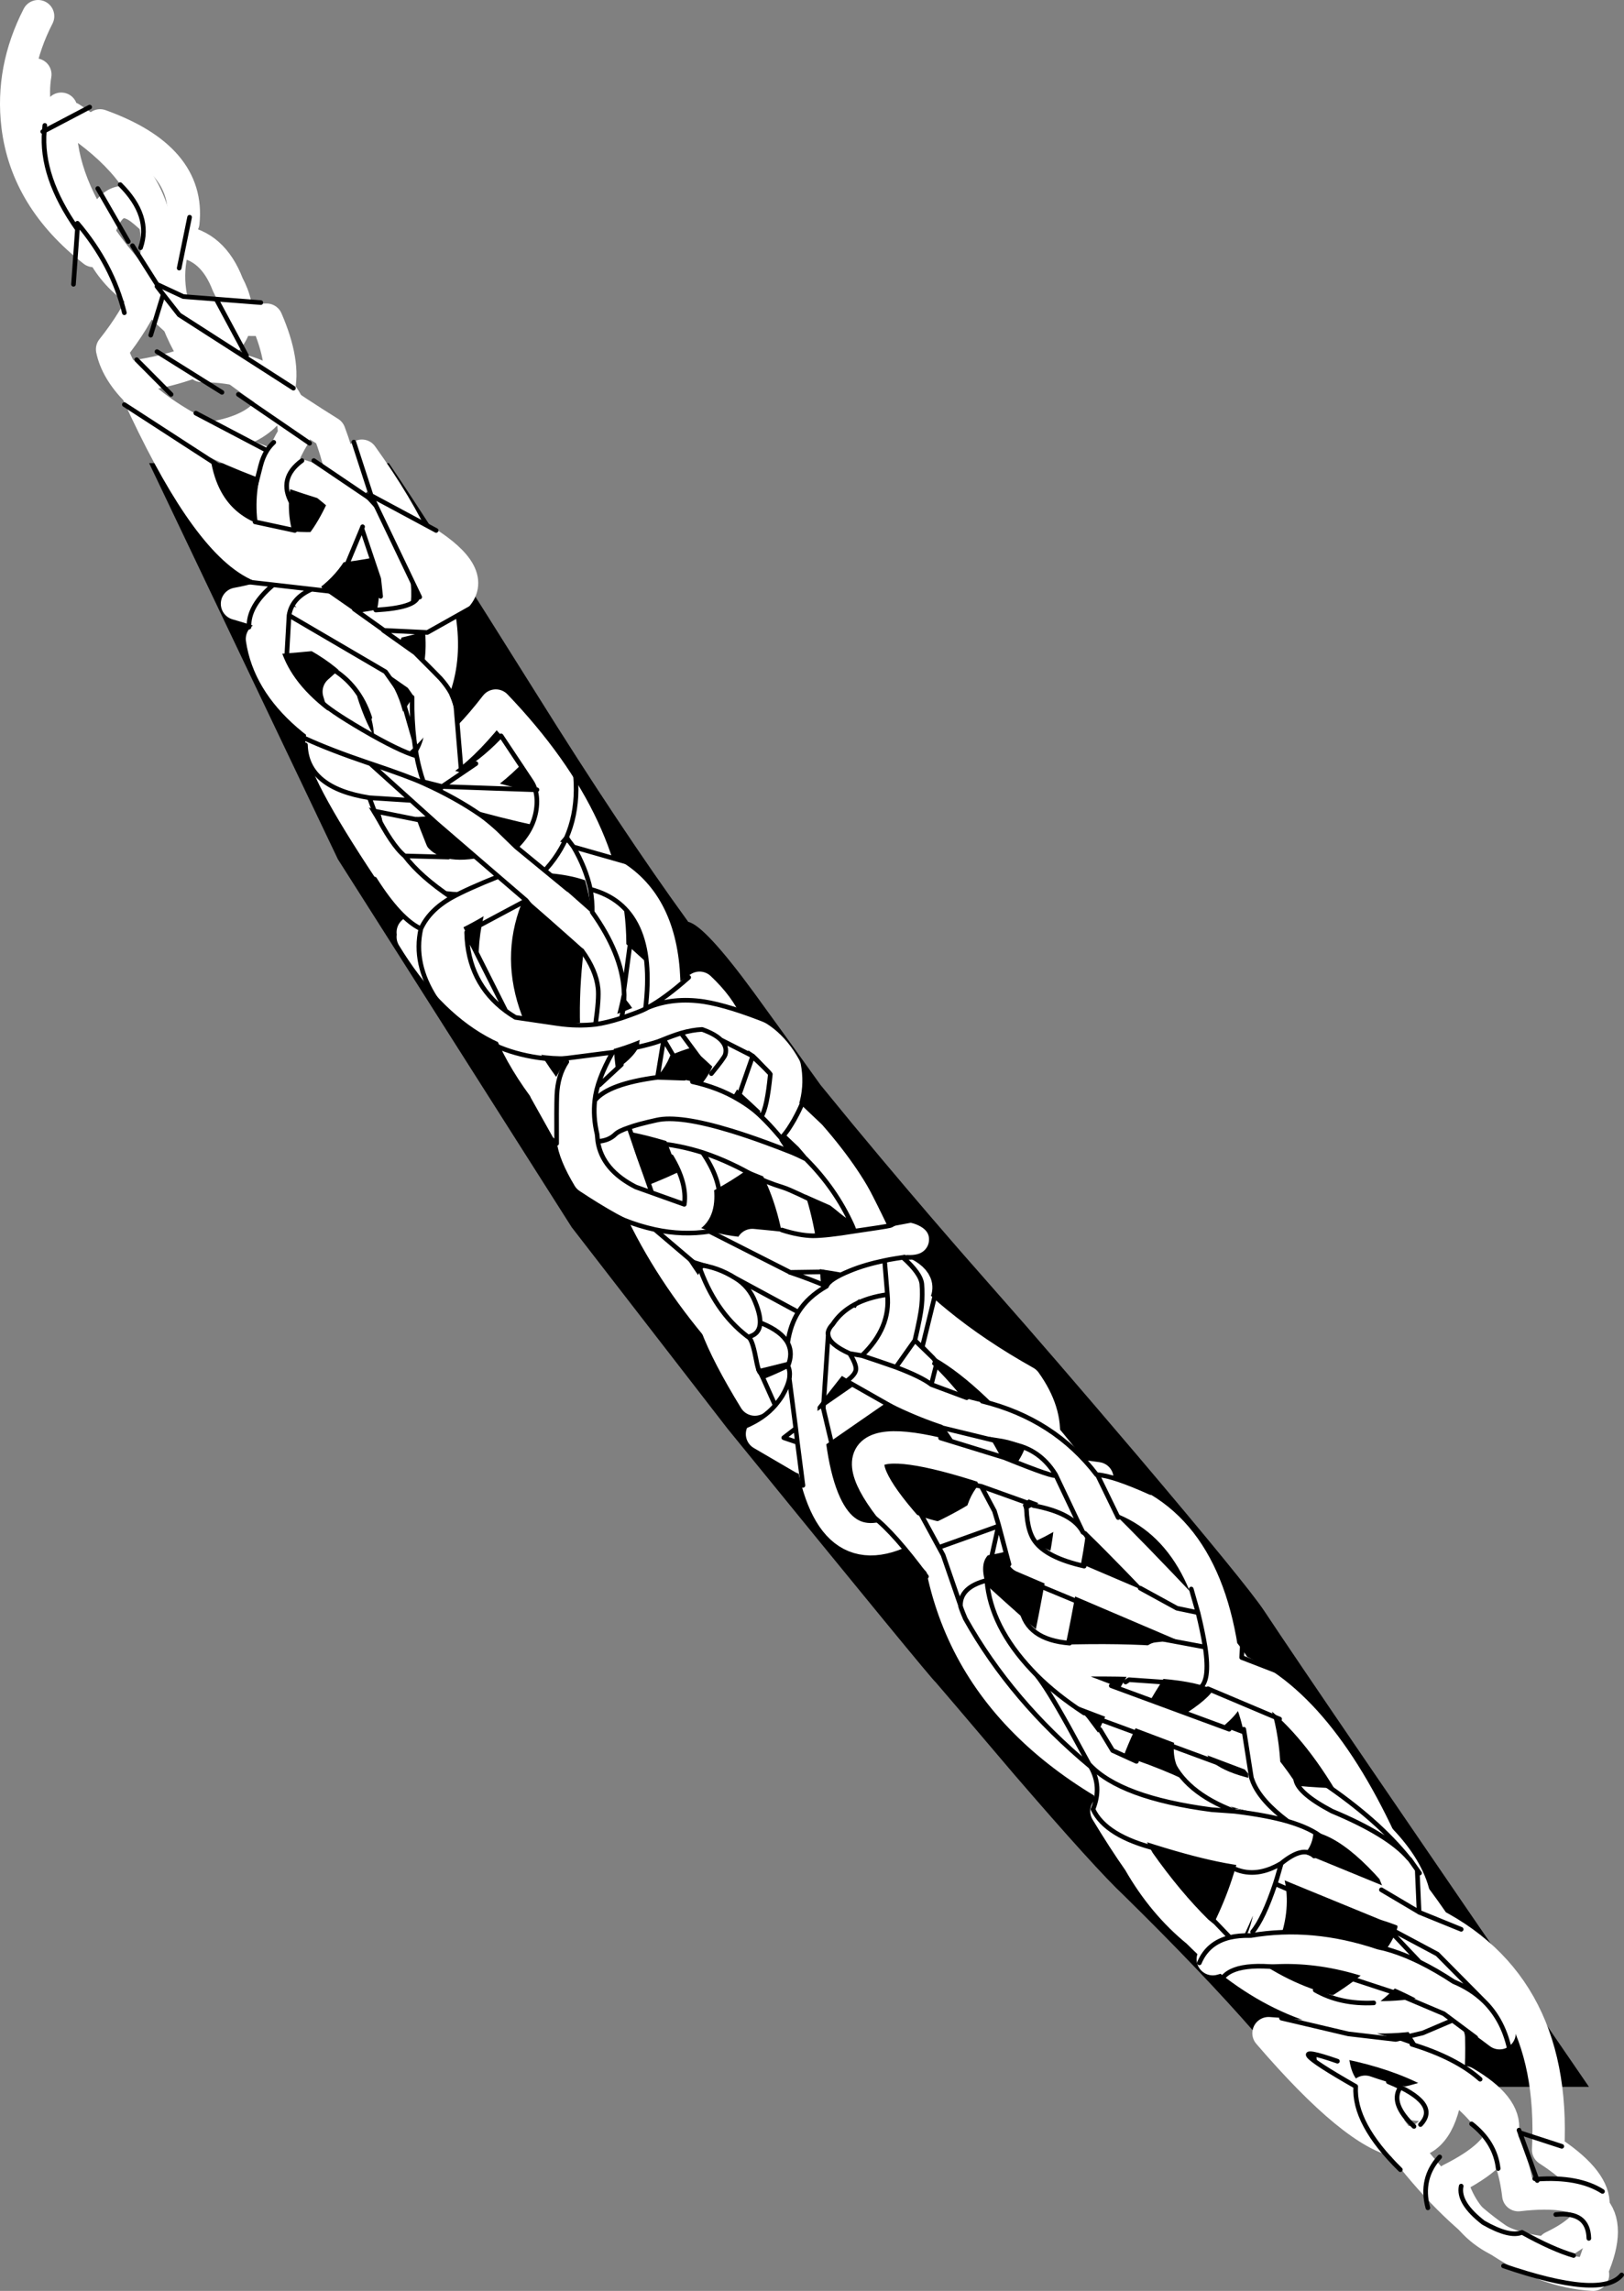
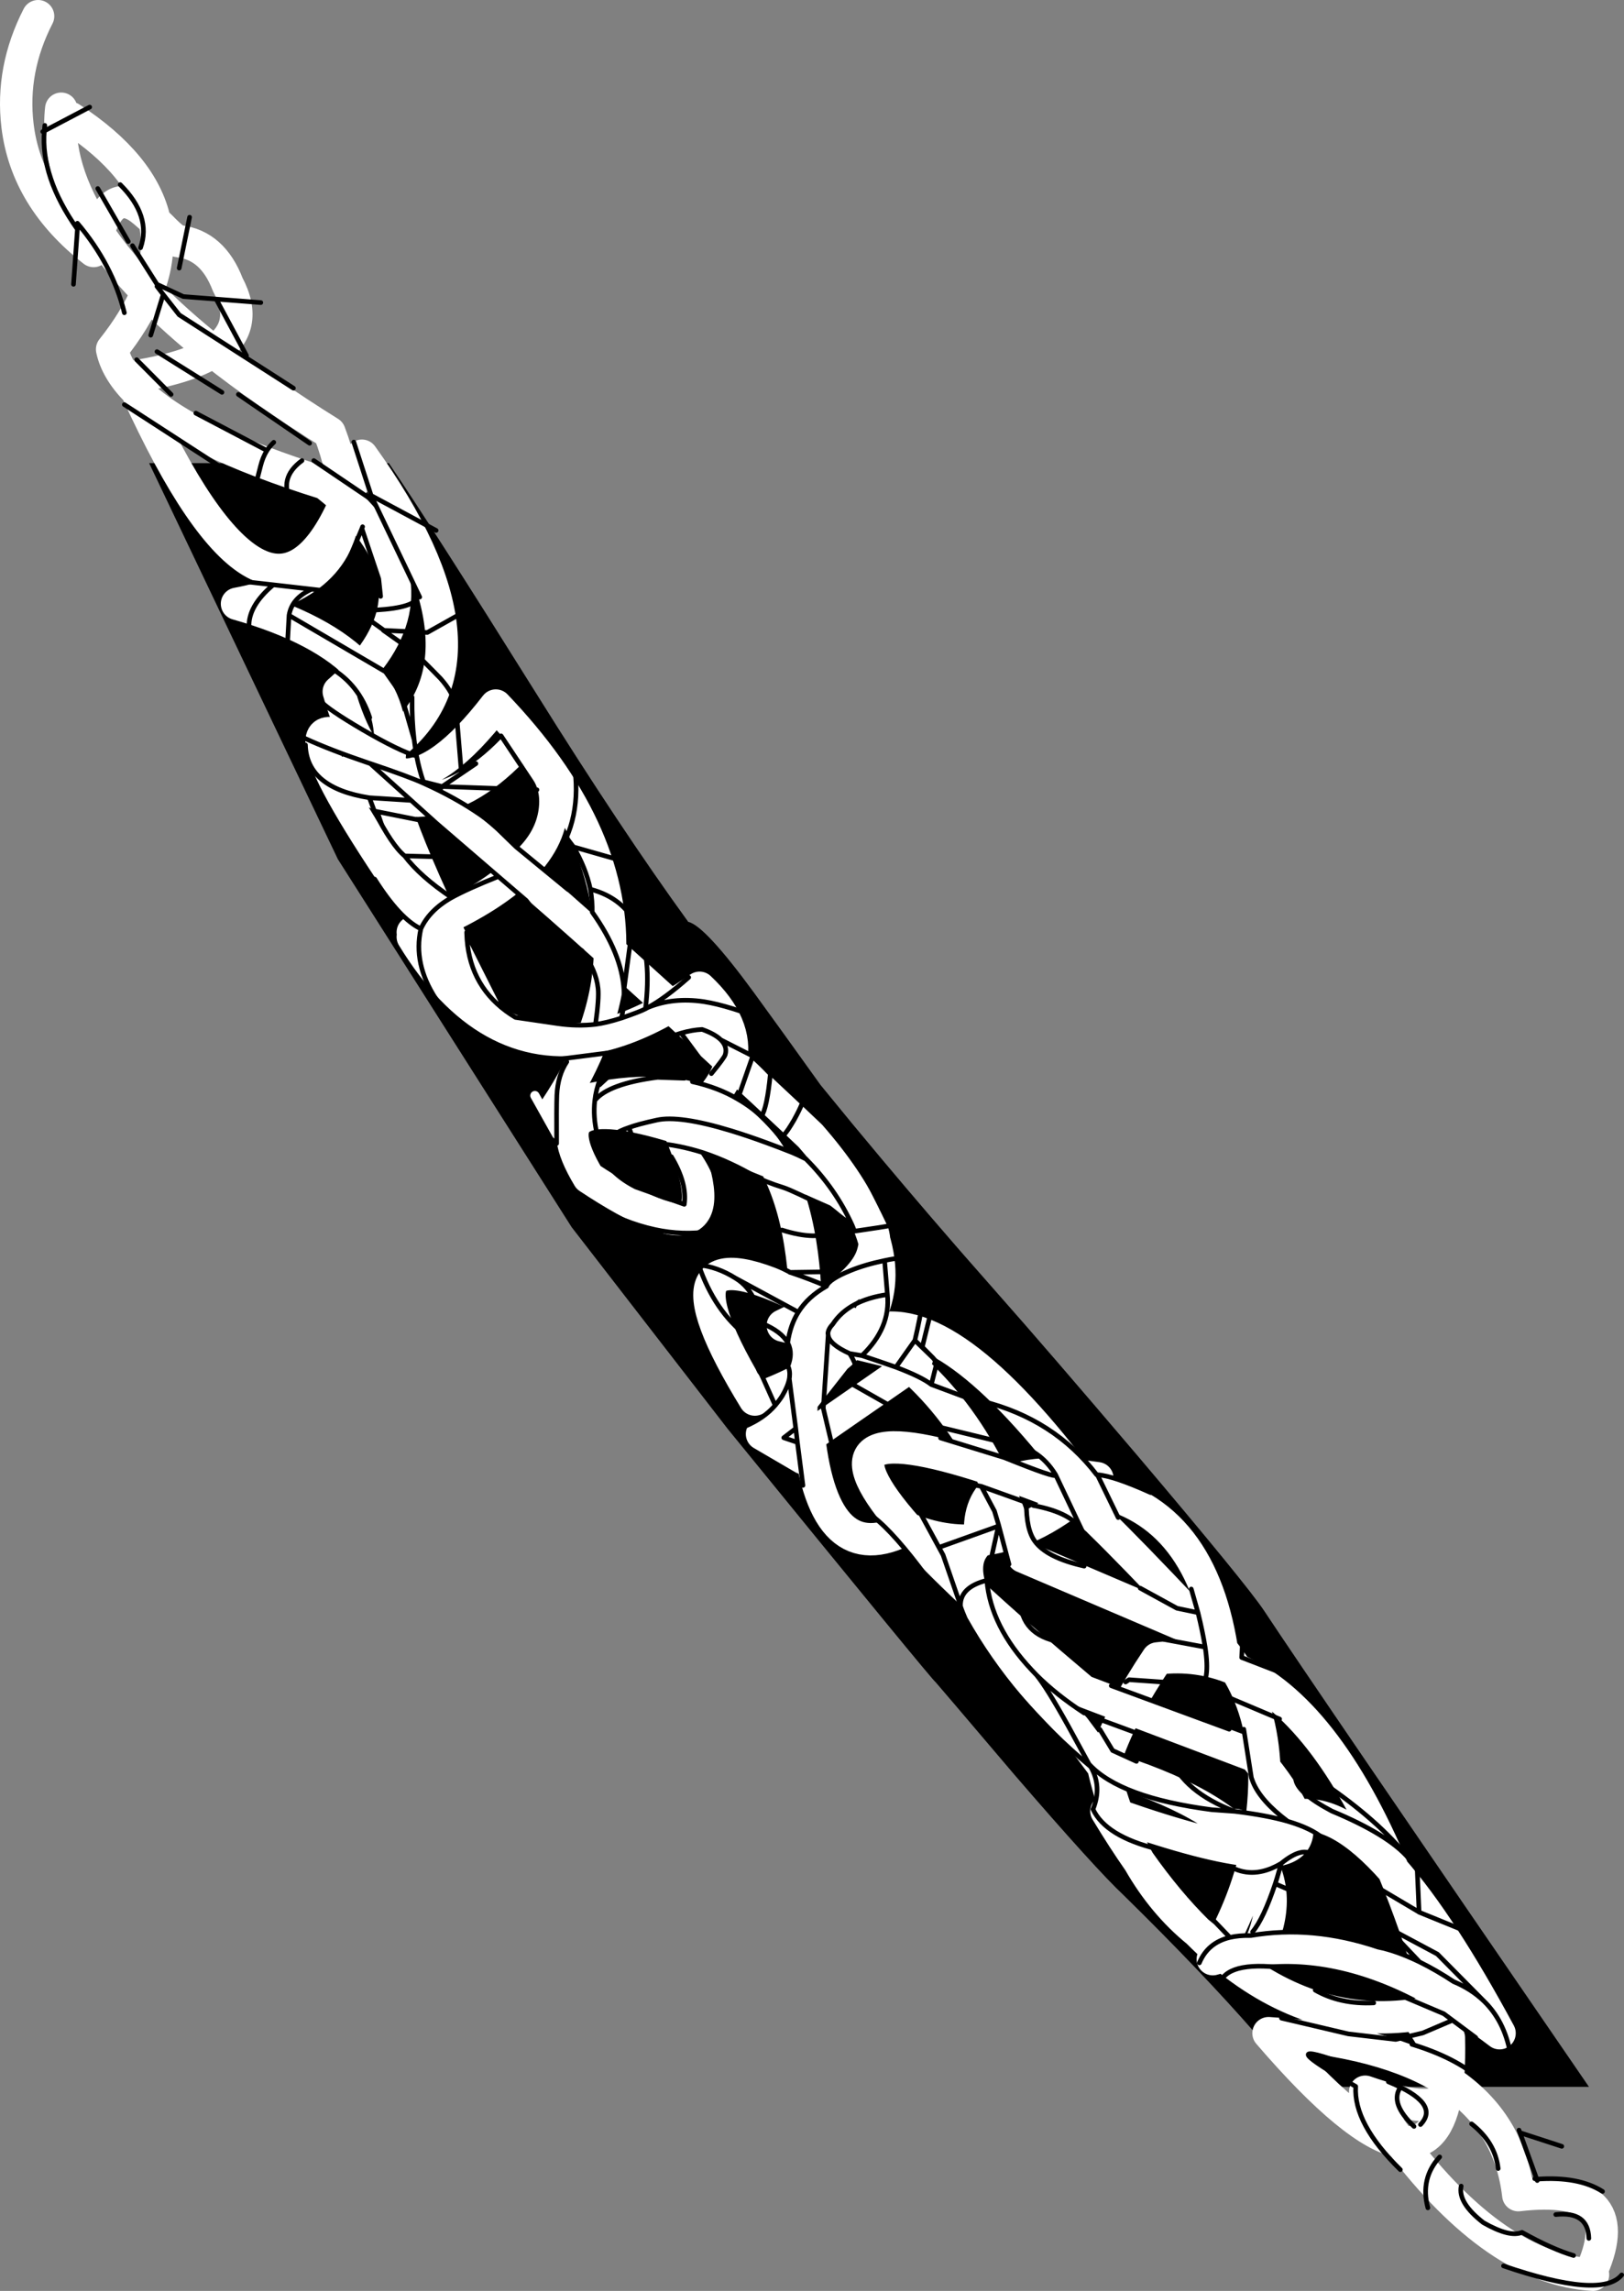
<svg xmlns="http://www.w3.org/2000/svg" version="1.1" id="Selected_Items" x="0px" y="0px" width="351.086px" height="495.15px" viewBox="0 0 351.086 495.15" enable-background="new 0 0 351.086 495.15" xml:space="preserve">
  <rect x="0" y="0" width="351.086" height="495.15" fill="#808080" stroke="none" />
  <path fill-rule="evenodd" clip-rule="evenodd" d="M163.036,214.601c3.767,5.166,8.55,11.8,14.35,19.899  c2.299,2.823,4.606,5.64,6.926,8.45c0.248,0.3,0.498,0.601,0.75,0.9c7.063,8.524,14.247,16.991,21.55,25.399  c0.742,0.851,1.483,1.701,2.225,2.55c2.288,2.623,4.588,5.239,6.9,7.851c7,7.899,17.066,19.566,30.2,35  c15.733,18.566,24.85,29.733,27.35,33.5c7.233,10.934,30.642,45.233,70.225,102.899h-62.024c-2.783-3.198-6.184-7.098-10.2-11.699  c-7.533-8.634-16.967-18.517-28.3-29.65c-4-3.733-11.934-12.483-23.8-26.25c-11.101-13.066-16.75-19.7-16.95-19.9  c-0.3-0.066-15.283-18.316-44.95-54.75l-33.7-43.55l-50.55-79.55l-40.8-85.6h51.825c6.042,8.893,16.667,25.493,31.875,49.8  c12.265,19.634,23.214,36.084,32.85,49.35C151.186,199.784,155.936,204.9,163.036,214.601z" />
  <g>
    <path fill-rule="evenodd" clip-rule="evenodd" fill="#FFFFFF" d="M192.236,295.101l0.1-0.101c0.533,0.066,0.95,0.15,1.25,0.25   c0.533,0.167,1.117,0.45,1.75,0.851c0.4,0.267,0.467,0.583,0.2,0.949c-0.233,0.334-0.55,0.4-0.95,0.2   c-0.733-0.366-1.45-0.666-2.149-0.899c-0.167-0.067-0.267-0.134-0.301-0.2C191.77,295.75,191.803,295.4,192.236,295.101z" />
-     <path fill-rule="evenodd" clip-rule="evenodd" fill="none" stroke="#FFFFFF" stroke-width="7" stroke-linecap="round" stroke-linejoin="round" stroke-miterlimit="3" d="   M21.636,27.1c13,4.667,19,11.667,18,21c-3.233,5.8-3.934,12-2.1,18.6c5.467,1.8,12.167,2.6,20.1,2.4   c2.7,6.233,3.55,11.35,2.55,15.35c2.233,2.433,3.367,5.65,3.4,9.65c-4.866,7.967-5.9,15.95-3.1,23.95   c7.233,1.133,16.617,0.15,28.15-2.95c18.367,10.233,14.25,17.25-12.35,21.05l14.3,9.95c6.167,7.867,6.217,15.067,0.15,21.6   c8.667,3.167,18.966,5.967,30.9,8.4c-3.167,3.3-5.817,6.567-7.95,9.8l1.9-0.8c22.1,0.267,31.133,13.65,27.1,40.15   c12.8-5.767,21.8-3.95,27,5.45c0.807,4.282-0.176,8.365-2.95,12.25c-0.215,0.302-0.44,0.602-0.675,0.9   c-0.202,0.251-0.41,0.501-0.625,0.75c-1.919,2.245-4.453,4.42-7.6,6.524c-4.477,2.997-10.193,5.855-17.15,8.575   c2.158,5.893,7.875,9.526,17.15,10.9c1.901,0.275,3.951,0.459,6.15,0.55l-1.35-2.05c5.5,0.5,10.333,1.05,14.5,1.649   c3.749-0.339,7.707-0.839,11.875-1.5c2.797-0.443,5.688-0.961,8.676-1.55c-1.196,0.447-2.171,0.964-2.926,1.55   c-0.958,0.739-1.565,1.59-1.824,2.55c-0.197,0.722-0.197,1.505,0,2.351c5.066,1.833,6.383,3.967,3.949,6.399   c1.4,1.601,3.301,3.367,5.7,5.301c5.533,4.533,11.9,8.816,19.101,12.85c3.066,4.3,4.366,8.434,3.899,12.4   c5.4,4.333,7.117,12.183,5.15,23.55c-2.834,16.2-4.517,24.35-5.05,24.45c38.166-1.4,49.149,3.25,32.949,13.949   c-5.399,10.5,4.934,16.167,31,17c11.434,8.367,16.917,16.367,16.45,24c20.334,8.767,29.867,25.634,28.601,50.601   c12.733,8.233,13.066,15.233,1,21 M37.536,66.7c1.1,3.933,3.133,8.067,6.1,12.4c7.8,0.067,13.316,1.85,16.55,5.35   c-1.533,6.3-7.716,9.85-18.55,10.65c0.5,13.434,6.783,21.083,18.85,22.95c1.4,4,3.767,8.017,7.1,12.05l8.7,6.05   c-5.533,0.8-12.083,1.45-19.65,1.95c1.8,12.1,13.167,21.967,34.1,29.6c-1.4,1.5-3.117,2.967-5.15,4.4   c0.767,16.6,10.133,21.2,28.1,13.8c-11.1,17.167-8.45,35.233,7.95,54.2c3.367-1.101,6.316-2.25,8.85-3.45   c-1.833-9.8-2.117-19.983-0.85-30.55c9.566,7.3,13.7,13.783,12.4,19.449l0.65-0.3 M7.636,16.1c-1.567,9.333,2.767,21,13,35   c2.733,7.533,8.367,12.733,16.9,15.6 M196.886,280.55c-2.633,2.567-9.533,5.417-20.7,8.551c13.966,10.366,27.267,16.449,39.9,18.25   c3.867,0.533,7.033,1.783,9.5,3.75c-0.934,7.733-8.566,14.933-22.899,21.6c3.399,28.967,22.733,49.95,58,62.95l39,16   c2.133,0.666,4.267,1.467,6.399,2.399c-0.399,7.301-6.217,14.301-17.45,21c-3.267,20.067,6.067,25.067,28,15c12,7,11,14-3,21   c2.733,10.2,10.4,15.534,23,16 M141.686,225.7l0.35-0.15c-0.933,4.167-4.783,7.867-11.55,11.101   c3.633,19.967,13.683,38.783,30.15,56.45c5.633-1.301,10.816-2.634,15.55-4c-4.358-6.121-8.283-11.888-11.775-17.301   c-0.145-0.217-0.286-0.434-0.425-0.649c4.167,0.166,8.55,0.033,13.149-0.4c2.323,0.335,4.457,0.686,6.4,1.05   c3.873,0.725,7.006,1.508,9.4,2.351c0.399,1.833,1.716,3.967,3.949,6.399" />
  </g>
  <path fill-rule="evenodd" clip-rule="evenodd" fill="none" stroke="#FFFFFF" stroke-width="7" stroke-linecap="round" stroke-linejoin="round" stroke-miterlimit="3" d="  M15.236,25.5c10.4,6.8,16.466,14.217,18.2,22.25l1.45,1.4c1.9,1.966,3.167,2.966,3.8,3c4.867,0.566,8.383,3.683,10.55,9.35  c3.267,6.133,2.233,10.967-3.1,14.5c7.367,5.833,15.733,11.667,25.1,17.5c2.033,5.367,3.1,10.217,3.2,14.55l0.3,0.25  c1.1-2.6,2.267-5.867,3.5-9.8c20.767,28.934,22.816,49.883,6.15,62.85c-0.067,1.533-0.2,2.883-0.4,4.05l2.75,2.05  c5.667,0.367,12.483-4.617,20.45-14.95c16.934,17.7,25.167,35.4,24.7,53.101l13.15,11.899c1.767-1.033,3.833-2.366,6.2-4  c5.633,5.3,7.883,10.617,6.75,15.95c4.795,4.396,9.42,8.696,13.875,12.9c0.318,0.3,0.635,0.601,0.95,0.899  c0.798,0.754,1.59,1.504,2.375,2.25c5.534,6.334,9.534,12.267,12,17.8c1.066,1.567,1.666,3.167,1.8,4.801  c0.014,0.183,0.064,0.366,0.149,0.55c0.238,0.861,0.43,1.711,0.575,2.55c1.079,6.049-0.079,11.499-3.475,16.35l0.95,0.551  c10.933-4.801,26.066,5.466,45.399,30.8c1.467,0.166,3.017,0.366,4.65,0.6l-2.5,2.3c16.333,2.467,26.133,13.983,29.399,34.551  c-19.5-20.801-30.216-31.584-32.149-32.351c-4.066,3.2-8.233,5.566-12.5,7.101l1.7,5.35l40.05,17.1c2.333,2.167,4.333,4.601,6,7.301  c12.866,5.6,24.2,20.066,34,43.399c6.866,7.834,14.517,19.566,22.95,35.2c-4.634-3.533-9.233-6.583-13.801-9.15l2.851,10.15  c0.066,3,0.017,5.7-0.15,8.1l0.25,1.45c8.733,5.834,13.7,13.983,14.9,24.45c16.066-1.866,21.399,3.467,16,16 M46.136,76  c-3.833,2.467-9.8,4.3-17.9,5.5l1.35,3c6.967,7.067,20.517,13.733,40.65,20c1.4,1.067,2.8,2.25,4.2,3.55V109l0.3-0.7 M8.236,3.5  c-3.934,7.667-5.417,15.55-4.45,23.65c1.267,10.5,6.75,19.533,16.45,27.1c0.267-1.267,0.6-2.566,1-3.9  c-6.267-9.4-8.934-18.35-8-26.85 M21.236,50.35c1.867-6.167,4.7-8.066,8.5-5.7c0.833,0.533,2.066,1.566,3.7,3.1  c1.067,4.9,0.517,10.034-1.65,15.4c4.1,4.2,8.883,8.483,14.35,12.85 M21.236,50.35c2.667,4.033,6.183,8.3,10.55,12.8  c-1.667,4-4.183,8.117-7.55,12.35c0.633,3.034,2.417,6.034,5.35,9c18.833,41.4,33.784,49.567,44.85,24.5  c-0.233,11.534-7.967,18.7-23.2,21.5c12.466,3.534,21.433,8.267,26.9,14.2c10.733-12.133,9.6-24.267-3.4-36.4 M81.336,163.5  l-3.15-2.05c0.6,0.967,1.317,1.867,2.15,2.7L81.336,163.5c1.133-0.7,2.15-1.417,3.05-2.15c0.267-6.333-1.817-11.883-6.25-16.65  c-1.567,1.733-3.2,3.333-4.9,4.8c1.433,5,3.083,8.983,4.95,11.95 M83.886,166.75c-1.233-0.533-2.417-1.4-3.55-2.6  c-1.8,1.133-3.833,2.183-6.1,3.15c3.566,2.667,7.117,4.417,10.65,5.25C84.219,170.05,83.886,168.117,83.886,166.75z M83.986,165.4  c-0.1,0.4-0.133,0.85-0.1,1.35c0.967,0.367,1.917,0.6,2.85,0.7 M73.236,167.5l1-0.2 M112.136,188.25  c9.133-8.633,9.5-18.216,1.1-28.75c-6.534,7.534-13.117,11.934-19.75,13.2C99.12,177.2,105.336,182.383,112.136,188.25z   M89.236,202.5c10.566,17.334,23.533,24.566,38.9,21.7c2.367-6.2,3.617-12.4,3.75-18.6c-8.167-7.333-14.75-13.117-19.75-17.351  c-4.067,3.767-9.6,7.284-16.6,10.55c2.5,5.3,5.4,11.2,8.7,17.7c-3.667-5-7.583-10.45-11.75-16.35l-3.25,1.35 M95.536,198.8  l-3.05,1.35c-24.733-35.267-29.5-48.167-14.3-38.7 M84.886,172.55c2.867,0.667,5.733,0.717,8.6,0.15l-6.75-5.25 M84.886,172.55  c1.667,5.9,5.217,14.65,10.65,26.25 M81.336,163.5l2.65,1.9 M120.186,239.5c13.367-3.967,24.25-4.35,32.65-1.149  c2.8-3,4.517-5.967,5.15-8.9l-12.95-11.95c-6,3.5-11.633,5.733-16.9,6.7C126.236,229.3,123.586,234.4,120.186,239.5z   M152.836,238.351c2.607,0.984,4.974,2.317,7.1,4c1.91,1.509,3.626,3.3,5.15,5.375c0.862,1.166,1.662,2.425,2.4,3.774  c4.533,1.934,9.116,3.934,13.75,6c2.733,2,4.717,3.934,5.95,5.8c0.767,1.667,1.366,3.267,1.8,4.801 M152.836,238.351  c-1.733,1.833-3.8,3.633-6.2,5.399c3.218,0.998,6.835,2.256,10.85,3.775c2.392,0.903,4.925,1.903,7.6,3  c0.788,0.313,1.588,0.638,2.4,0.975 M189.136,268.65c-0.078,0.849-0.254,1.698-0.524,2.55c-1.17,3.72-4.961,7.47-11.375,11.25  c2.767,1.467,5.767,3.167,9,5.1 M344.386,491.65c-13.866-0.767-27.767-10.351-41.699-28.75c-6.5-1.134-15.983-8.95-28.45-23.45  c16.767,1.033,29.684,4.483,38.75,10.35l0.1-1.25c-0.733-3.166-3.033-7.533-6.899-13.1c-14.733,2.2-28.584-2.033-41.551-12.7  l-2.449,0.7l1.1-1.85c-1.2-1-2.667-2.367-4.4-4.101c-4.966-4.033-9.183-9.083-12.649-15.149c-2.267-3.233-4.617-6.867-7.05-10.9  l2.449,0.9c-1.267-3.334-2.316-6.851-3.149-10.551l-6.25-8.35c-12.134-12.167-19.5-21.833-22.101-29  c-5.733-5.4-10.383-10.1-13.949-14.1c-11.967,6.366-19.067-0.25-21.3-19.851l-1.25,4.65l-8.9-5.2c3.833-2.333,6.7-4.733,8.6-7.2  l0.4-4.85c-3.233,1.733-6.75,3.267-10.55,4.6c-16.066-26.2-12.417-33.434,10.95-21.7c-0.121-3.388-0.379-6.587-0.775-9.6  c-0.114-0.865-0.239-1.716-0.375-2.55c-1.097-6.722-2.93-12.438-5.5-17.15 M177.236,282.45l-3.05,1.65  c0.067,1.166,0.067,2.366,0,3.6l9.8,2.35l0.7-0.55c0.733-0.866,1.25-1.517,1.55-1.95 M177.236,282.45l-3.1-1.65l0.05,3.301  l-4.95,2.399l4.95,1.2c-0.033,3.267-0.183,6.667-0.45,10.2 M183.986,290.05l0.2,0.051l0.5-0.601c0.899-0.6,1.733-1.066,2.5-1.399  c2.066,1.3,4.066,2.699,6,4.199l5.05,1.2l-1.4,1.8c6.733,5.967,12.351,13.317,16.851,22.051c2.566,0.8,4.733,1.533,6.5,2.199  c3.166-0.933,7.3-1.149,12.399-0.649 M173.336,302.75l7.351-9.35c-2.034,1.566-4.351,3.066-6.95,4.5 M174.736,309.15l0.15,1.35  l21.95-15.2c-1.3-1.133-2.517-2.133-3.649-3l-9-2.199c-1.101,1.199-2.267,2.3-3.5,3.3c1.033-1.3,2.133-2.417,3.3-3.351   M173.636,315.15c-0.867-2.434-1.35-3.316-1.45-2.65c0-0.033-2.483-0.883-7.45-2.55 M210.136,344.45  c-1.933-5.2-1.316-9.066,1.851-11.6c-5.267,0.533-10.533-0.301-15.8-2.5 M213.687,317.351c0.767,1.399,1.466,2.85,2.1,4.35  c1.167-0.934,2.634-1.65,4.4-2.15 M231.986,324c-5.134-2-9.066-3.483-11.8-4.45 M215.786,321.7c1.4,3.033,2.634,6.167,3.7,9.4   M231.986,324c0.633-0.467,1.55-1.2,2.75-2.2l-2.15-2.899 M246.236,402.351c-1.634-2.867-3.167-6.2-4.601-10 M238.486,381.8  c1.133-3.866,2.899-8.083,5.3-12.649l-9.6-3.65c-9.967-8.399-17.983-15.416-24.051-21.05 M238.486,381.8  c16.434,4.967,27.267,11.034,32.5,18.2l0.6,0.05l0.4-1.8l-4.8-3.8 M270.986,400l0.5,0.7l0.1-0.65 M271.486,400.7  c4.1,6.033,4.267,12.917,0.5,20.65c12.333-1.467,25.133,1.517,38.399,8.949c-2.933-9.699-5.983-18.383-9.149-26.05  c-8.134-9.233-15.25-13.116-21.351-11.649c1.9,5.433-0.866,7.916-8.3,7.449 M271.986,398.25c2.399-3.1,5.033-4.983,7.899-5.649  c-0.966-2.767-3.149-6.284-6.55-10.551C273.503,387.017,273.053,392.417,271.986,398.25z M273.336,382.05  c-0.366-8.233-2.399-15.3-6.1-21.199c-5.4-2.334-11.066-3.134-17-2.4c-2.533,3.767-4.684,7.333-6.45,10.7l27.4,10.35L273.336,382.05  z M270.986,400c-6.467-0.5-16.25-3.05-29.351-7.649 M173.336,302.75c-0.233,2.533-0.133,6.667,0.3,12.4 M215.786,321.7  c-3.066,2.366-4.333,6.083-3.8,11.15c2.434-0.301,4.934-0.884,7.5-1.75 M213.687,317.351c-27.267-8.934-33.101-4.601-17.5,13   M270.236,424.45c0.267-0.434,0.85-1.467,1.75-3.1c-1.967,0.233-3.934,0.583-5.9,1.05  C267.253,423.066,268.636,423.75,270.236,424.45z M263.286,421.601l1.35,1.149l1.45-0.35l-2.45-1.45L263.286,421.601z   M263.636,420.95c-1.733-1.1-3.316-2.25-4.75-3.45 M295.136,452.101c2.601,4,5.117,7.6,7.551,10.8c5.066,0.866,8.316-2.267,9.75-9.4  C310.303,455.834,304.536,455.367,295.136,452.101z M313.336,450l-0.35-0.2l-0.55,3.7C313.17,452.667,313.47,451.5,313.336,450z   M263.636,420.95c3.667-6.634,6.284-13.384,7.851-20.25 M246.236,402.351c4.133,5.866,8.35,10.916,12.649,15.149 M146.636,243.75  c9.6,22.066,3.133,25.65-19.4,10.75C118.969,240.733,125.436,237.15,146.636,243.75z" />
  <g>
-     <path fill-rule="evenodd" clip-rule="evenodd" fill="none" stroke="#FFFFFF" stroke-width="7" stroke-linecap="round" stroke-linejoin="round" stroke-miterlimit="3" d="   M163.386,279.55l2.8,6.351 M157.686,278.05l5.5,12.301 M127.286,243.351l3.6,9.899" />
    <line fill-rule="evenodd" clip-rule="evenodd" fill="none" stroke="#FFFFFF" stroke-width="2" stroke-linecap="round" stroke-linejoin="round" stroke-miterlimit="3" x1="115.636" y1="236.8" x2="120.336" y2="245.2" />
  </g>
  <path fill-rule="evenodd" clip-rule="evenodd" fill="none" stroke="#000000" stroke-linecap="round" stroke-linejoin="round" stroke-miterlimit="3" d="  M136.386,202.8l-1.5,11.15c0.022,0.368,0.039,0.735,0.05,1.1c0.007,1.706-0.193,3.373-0.6,5c2.633-0.899,4.367-1.566,5.2-2  c1.8-14.7-2.167-23.316-11.9-25.85c0.3,1.733,0.433,3.383,0.4,4.95c4.243,5.959,6.526,11.559,6.85,16.8 M285.986,385.3  c7.967,5.4,14.149,10.851,18.55,16.351l0.3,0.3l1.55,2.2l0.5,0.7 M179.136,243.15c-0.368-0.646-0.768-1.379-1.199-2.2  c-1.167-2.267-2.434-3.983-3.8-5.15c-0.1,1.233-0.717,2.934-1.85,5.101c-0.411,0.81-0.836,1.56-1.275,2.25  c-0.193,0.313-0.384,0.612-0.575,0.899c-0.505,0.729-1.021,1.378-1.55,1.95c1.066,1.233,1.85,2.267,2.35,3.101  c0.667,0.267,1.667,0.733,3,1.399c4.267,4.267,7.6,9.05,10,14.351l0.5,1.25c4.399-0.634,6.95-1.034,7.649-1.2  c-2.933-6.134-5.05-10.217-6.35-12.25c-1.434-2.233-3.083-4.417-4.95-6.55c-0.386-0.438-0.86-1.122-1.425-2.051  C179.495,243.772,179.32,243.473,179.136,243.15z M102.286,223.2c4.733,3.434,10.75,5.366,18.05,5.8l12.1-1.55  c5.5-1.066,9.017-1.934,10.55-2.6l0.5-0.2c1.3-0.533,2.55-0.983,3.75-1.351c1.6-0.466,3.117-0.733,4.55-0.8  c1.867,0.667,3.217,1.417,4.05,2.25l6.9,3.5c2.5,2.5,3.767,3.8,3.8,3.9c-0.467,4.866-1.117,7.934-1.95,9.2  c0.536,0.505,1.127,1.104,1.775,1.8c0.265,0.284,0.54,0.584,0.825,0.899c0.533,0.595,1.1,1.244,1.7,1.95 M155.836,224.75  c0.967,0.967,1.284,2.033,0.95,3.2c-0.133,0.467-1.133,1.833-3,4.1 M149.686,233.8c3.733,0.834,7,2.084,9.8,3.75l3.25-9.3   M139.536,218.05l0.55-0.3c2.434-1.3,5.367-3.467,8.8-6.5 M147.236,223.3l3.8,5.15 M145.636,228.3l-2.15-3.649l-1.35,8.2l5.8,0.199   M140.086,217.75c3.633-1.5,7.667-1.916,12.1-1.25c3.633,0.566,8.417,2.05,14.35,4.45 M171.236,249.101  c-1.917-0.76-3.75-1.46-5.5-2.101c-2.738-1.004-5.271-1.862-7.6-2.575c-7.546-2.302-12.946-3.077-16.2-2.324  c-2.733,0.6-4.717,1.133-5.95,1.6l4.8,13.75 M141.836,247.101c3.2,0.233,6.55,0.899,10.05,2c2.127,0.703,4.21,1.536,6.25,2.5  c1.731,0.805,3.432,1.705,5.1,2.699c0.726,0.371,1.559,0.737,2.5,1.101c1.089,0.438,2.322,0.87,3.7,1.3  c1.333,0.434,4.783,2.05,10.35,4.85l4.45,3.301 M135.986,243.7c-1.5,0.5-2.483,0.983-2.95,1.45c-0.933,0.934-2.2,1.45-3.8,1.55  c0.633,4.1,3.367,7.384,8.2,9.85l10.5,3.75c0.434-3.033-0.5-6.466-2.8-10.3 M151.886,249.101c2.6,3.833,3.816,7.267,3.65,10.3   M164.586,241.351c-1.333-1.334-3.033-2.601-5.1-3.801 M170.736,275l0.2,0.05l-0.1-0.05H170.736z M154.936,265.851l-1.55,0.3  l17.45,8.85l7.05-0.1 M162.136,288.851c2.478-0.752,2.853-3.235,1.125-7.45c-0.877-2.237-2.303-3.954-4.275-5.15  c-2.6-1.633-5.25-2.583-7.95-2.85c2.291,6.676,5.783,11.81,10.475,15.399c0.095,0.068,0.187,0.135,0.275,0.2  c0.533,0.267,1.05,1.667,1.55,4.2c0.434,2.366,0.8,3.533,1.1,3.5l3.15,7.05c0.667-0.8,1.184-1.5,1.55-2.1  c0.8-1.367,1.3-2.584,1.5-3.65l0.05-0.35c0.1-0.934-0.017-1.733-0.35-2.4c0.728-1.788,0.744-3.396,0.05-4.825  c-0.031-0.066-0.064-0.133-0.1-0.199c-0.89-1.631-2.723-3.022-5.5-4.176 M158.986,276.25l13.6,7.351  c1.367-2.2,3.4-4.067,6.101-5.601c-2.4-1.033-4.984-2.017-7.75-2.95 M153.386,266.15c-3.867,0.6-7.8,0.467-11.8-0.4l8.95,7.601  l0.5,0.05 M172.386,311.75l-0.35-3l-2.6,2L172.386,311.75l1.2,9.3 M167.586,303.75c-1.6,1.867-3.783,3.384-6.55,4.55 M170.636,298  l1.4,10.75 M172.586,283.601c-1.158,1.834-1.925,4.042-2.3,6.625 M194.786,263.601c1.7-0.034,3.2,0.324,4.5,1.074  c1.298,0.751,1.981,1.734,2.05,2.95c0.038,0.669-0.07,1.277-0.325,1.825c-0.201,0.448-0.501,0.857-0.899,1.225  c-0.885,0.817-2.226,1.176-4.025,1.075 M194.986,271.8c-0.468,0.068-0.9,0.135-1.3,0.2c-0.996,0.158-1.813,0.309-2.45,0.45l0.6,7.35  c0.5,4.801-1.333,9.2-5.5,13.2c2.334,0.767,4.783,1.601,7.351,2.5l4.1-5.8c0.833-3.566,1.316-6.05,1.45-7.45  c0.166-1.666,0.184-3.233,0.05-4.7c-0.13-1.52-1.496-3.445-4.1-5.774L194.986,271.8z M195.536,271.7l-0.35,0.075 M178.687,278  c0.366-1,2.066-2.116,5.1-3.35c2.1-0.867,4.583-1.601,7.45-2.2 M191.836,279.8c-5.6,0.801-9.533,2.934-11.8,6.4  c-0.634,0.667-0.983,1.316-1.05,1.95l0.05,0.45c0.2,1.333,1.75,2.649,4.65,3.949l2.649,0.45 M184.736,266.101  c-4.066,0.666-7.066,1-9,1c-1.967-0.034-4.2-0.45-6.7-1.25 M183.687,292.55c0.966,1.567,1.416,2.717,1.35,3.45s-0.733,1.566-2,2.5  l10.65,6.05 M193.687,295.5c3.699,1.4,6.25,2.65,7.649,3.75l1.2-4.75l-0.8-0.975l-3.95-3.825 M201.336,299.25l7.65,2.851   M201.736,293.525l-2.351-2.375l2.65-10.8 M180.386,314.5l-2.399-10.1l1.05-15.8 M194.437,263.55  c-0.934,0.801-1.617,1.25-2.051,1.351 M188.886,327.9c2.967,2.3,6.767,6.583,11.4,12.85 M208.687,349.851  c6.633,11.833,15.666,22.5,27.1,32l-0.35-0.551l-4.45-8.149c-3.134-5.634-5.434-9.334-6.9-11.101l-1.05-1.1  c-5.909-6.273-9.142-12.732-9.7-19.375c-3.8,0.961-5.7,2.753-5.7,5.375C207.569,347.084,207.92,348.05,208.687,349.851z   M209.687,320.8l2.449,0.45l9.75,3.5l1.15,0.4 M198.937,327l4.05,7.45l12.85-4.6l0.05-0.25l-0.899-3l-2.851-5.351 M202.986,334.45  l0.899,1.65l3.75,10.85 M257.536,343.45l1.45,5.1c0.666,2.7,1.184,5.184,1.55,7.45c0.767,5,0.333,7.983-1.3,8.95 M246.486,343.25  l7.95,4.351l4.55,0.949 M268.687,353.2l-0.25,5.05l7.25,2.8 M241.736,328l-4.5-9.25h-0.15c-6.133-8.033-14.383-13.333-24.75-15.899   M202.286,308.25l15.2,3.7c4.633,0.434,8.2,2.684,10.7,6.75l0.05,0.1l5.875,12.375l0.425,0.275l1.4,1.9 M237.236,318.75  c2.267,0.134,6.1,1.417,11.5,3.851 M228.236,318.8c0.166,0.567-3.533-0.683-11.101-3.75l-13.8-4.25 M221.886,324.75  c-0.033,3.9,0.584,6.7,1.851,8.4c1.733,2.366,5.283,4.149,10.649,5.35 M218.136,338.101l-2.25-8.5 M213.336,341.575  c0.117-0.023,0.234-0.048,0.351-0.075l-0.25-0.85l2.399-10.8 M213.687,341.5h0.05l-0.3-0.85l1.1,0.649 M213.736,341.5  c0,0.033-0.134,0.059-0.4,0.075 M220.736,347.65c0.833,4.5,4.333,7,10.5,7.5 M223.386,325.4c5.722,1.059,9.297,2.983,10.726,5.774   M220.386,340.95l15.4,6.4 M235.786,381.851c1.667,2.866,1.833,5.933,0.5,9.199c1.833,3.9,6.483,6.767,13.95,8.601 M237.786,373.8  l2.75,4.551l5.15,2.35 M268.886,373.75l1.65,10.5l0.35,0.95c1.134,2.733,3.634,5.55,7.5,8.45c3.467,1.033,6,2.25,7.601,3.649   M235.437,381.3c4.433,4.834,13.283,8.117,26.55,9.851c0.767,0.066,2.416,0.184,4.95,0.35c-7.334-2.767-12-6.684-14-11.75   M284.086,401.15c-1.566-1.533-3.934-1-7.1,1.6c-0.733,2.601-1.167,4.066-1.3,4.4l4.949,2.149 M261.136,365l15.5,6.55   M278.386,393.65c-3-0.867-6.816-1.584-11.449-2.15 M304.536,401.65c-2.9-3.4-8.434-6.8-16.6-10.2c-4.801-2.533-7.4-4.767-7.801-6.7   M267.086,404c3.066,1.267,6.367,0.851,9.9-1.25 M251.687,354.351l8.85,1.649 M236.836,371.3l27.15,10 M240.236,364.351l25.5,9.399   M243.336,363.55l0.75-0.5l9.351,0.65 M224.086,362.05c2.834,2.834,6.267,5.567,10.3,8.2 M278.986,425.55  c-8.7-1.333-13.767-0.383-15.2,2.851 M277.036,436.2l14.45,3.4l10.25,1.199l5.85-1.399l6.101-2.601 M302.736,468.95  c-6.767-6.634-9.983-12.634-9.65-18c-12.233-6.967-13.55-8.783-3.95-5.45 M270.136,418.351c-1.533-0.034-2.949,0.1-4.25,0.399  c-3.199,0.767-5.399,2.601-6.6,5.5 M262.336,415.05l3.55,3.7 M326.636,444.601c-0.733-4.767-2.517-8.634-5.35-11.601l-0.5-0.5  c-1.8-1.733-3.983-3.133-6.55-4.2c-2.467-1.633-4.917-3.05-7.351-4.25c-3.3-1.6-6.283-2.666-8.949-3.199  c-9.5-3.2-18.684-4.034-27.551-2.5 M298.836,416l0.851,0.45l11.05,5.9l10.05,10.149 M298.636,408.45l8.101,4.8l0.05,0.05l-0.4-9.149   M287.786,426.2l13.25,4.35l11.1,4.7l6.9,5.15 M299.687,416.45l7.199,7.6 M300.136,449.95c7.601,3.1,9.917,6.184,6.95,9.25   M305.687,459.601c-3.4-3.233-4.434-5.967-3.101-8.2 M328.386,460.4l0.2,0.55l9.05,2.95 M305.236,441.851  c6.333,1.933,11.25,4.449,14.75,7.55 M306.786,413.3l9.1,3.7 M311.236,466.2c-2.834,3.1-3.684,6.767-2.55,11 M315.886,472.5  c-0.5,2.4,1.101,5.033,4.801,7.9c3.8,2.166,6.583,2.866,8.35,2.1c4.366,2.434,8.083,4.101,11.15,5 M346.437,473.65  c-3.467-2.2-8.2-3.084-14.2-2.65l0.1,0.3 M331.786,470.9l0.45,0.1l-3.65-10.05 M336.336,478.65c4.667-0.5,7.05,1.217,7.15,5.149   M325.036,489.75c14.134,4.833,22.65,5.483,25.55,1.95 M318.136,459.05c3.4,2.667,5.317,5.884,5.75,9.65 M275.687,407.15  c-1.7,5.066-3.334,8.533-4.9,10.399 M284.336,430.15c3.601,2.066,7.816,2.983,12.65,2.75 M55.136,112.8l8.6,1.85 M59.186,95.6  c-0.563,0.522-1.055,1.113-1.475,1.775c-0.603,0.962-1.061,2.07-1.375,3.325c-0.966,3.833-1.483,5.817-1.55,5.95 M65.286,99.55  c-3.5,2.566-4.233,5.65-2.2,9.25 M94.286,114.65l-14.05-7.55l0.3,1.05l0.25,0.1l9.95,20.8 M78.386,113.85l-0.15,0.4l3.65,10.875  l0.4,3.775 M67.836,99.55l12.65,8.55l0.05,0.05 M80.236,107.1l-3.75-11.55 M51.536,85.25l15.4,10.55 M30.386,53.55  c1.6-4.567,0.133-9.117-4.4-13.65 M21.136,40.75l6.6,11.45 M32.586,72.45l2.7-8.8l-1.35-1.75 M40.986,46.95l-2.25,11 M28.636,53.1  l5.3,8.35l5.7,2.65l7.1,0.55l9.65,0.75 M19.386,23.15l-9.8,5.15c-0.566,6.6,1.817,13.683,7.15,21.25l-0.85,11.9 M9.686,27.1  l-0.1,1.2l-0.35,0.15 M29.536,77.75l7.45,7.5 M33.936,76l14.05,8.8 M26.886,87.45l21.45,13.9 M16.736,48.25  c5.066,5.967,8.45,12.417,10.15,19.35 M63.436,83.9l-24.7-15.85l-3.45-4.4 M102.536,131l-10.15,5.7l-9.35-0.45h-0.15l6.85,4.85  c3.433,3.434,5.267,5.283,5.5,5.55c1.908,2.143,3.017,4.168,3.325,6.075l1.2,14.45l3.125-2.125 M90.386,128.9  c-0.367,1.633-3.417,2.617-9.15,2.95 M76.586,131.65l6.45,4.6 M61.986,141.9l0.5-8.9c0.4-2.5,2.033-4.383,4.9-5.65l-8.3-0.95  c-3.641,3.05-5.391,6.1-5.25,9.15 M51.986,125.6l7.1,0.8 M62.486,133l20.85,12.2l3.35,4.75l0.95,1.35 M65.936,159.6  c3.533,1.633,8.15,3.417,13.85,5.35c0.085,0.029,0.169,0.054,0.25,0.075c5.631,1.897,9.481,3.322,11.55,4.275l-0.05-0.325  c-0.599-1.721-1.091-3.58-1.475-5.575c-2.483-0.7-6.358-2.583-11.625-5.65c-5.066-2.966-8.133-5.066-9.2-6.3 M89.086,150.7  c-0.04,3.302,0.11,6.369,0.45,9.2c0.021,0.188,0.046,0.371,0.075,0.55c0.121,1.017,0.271,2,0.45,2.95 M71.536,144.4  c4.067,2.4,6.867,5.966,8.4,10.7 M89.536,159.9l-2.85-9.95 M67.386,127.35l5.25,0.6 M80.986,190c3.633,5.733,6.966,9.317,10,10.75  c1.233-2.7,3.45-4.95,6.65-6.75c-4.533-3.033-7.917-6.033-10.15-9c-1.833-1.5-4.017-4.733-6.55-9.7l-1.075-2.875  c-9.037-1.415-13.646-5.224-13.825-11.425 M80.936,175.3l13.5,2.7l-5.55-5l-9.025-0.575 M99.761,167.175L95.586,170l20.125,0.7  c-0.209-0.712-0.517-1.362-0.925-1.95l-6.45-9.7 M122.736,181.4c0.767,1,1.183,1.55,1.25,1.65l13.85,3.95 M124.436,167.85  c0.633,7.833-1.467,14.467-6.3,19.9 M116.086,170.7h-0.375c0.385,1.245,0.46,2.678,0.225,4.3c-0.433,2.934-1.883,5.617-4.35,8.05  l11.2,9.2 M97.636,194c2.283-1.257,5.65-2.774,10.1-4.55L94.436,178 M95.586,170l-0.625,0.9c4.349,2.186,8.124,4.519,11.325,7  l5.3,5.15 M115.136,196.4l-1.375-1.775l-12.875,6.875c0.001,0.068,0.001,0.135,0,0.2l8.45,16.8c0.66,0.487,1.359,0.954,2.1,1.4  l9.2,1.35c2.767,0.4,5.467,0.45,8.1,0.15c0.533-3.733,0.716-6.334,0.55-7.8c-0.267-2.601-1.433-5.317-3.5-8.15 M123.986,183.05  c1.767,3,2.983,6.05,3.65,9.15 M113.761,194.625l-6.025-5.175 M88.886,173l-8.85-7.975 M95.586,170l-4.05-1.025 M91.586,169.3  c1.158,0.526,2.283,1.059,3.375,1.6 M87.486,185l9.45,0.25 M53.286,76.85l-6.55-12.2 M78.236,114.25l-4.25,10.2 M42.336,89.3  l15.375,8.075 M122.536,229.5c-1.3,1.934-2.017,4.334-2.15,7.2c-0.067,1.8-0.083,5.283-0.05,10.45 M142.136,232.851  c-7.1,0.933-11.617,2.6-13.55,5c-0.267,2.366-0.1,4.8,0.5,7.3l0.15,1.55 M90.986,200.75c-1.133,5.033-0.05,10.084,3.25,15.15   M100.886,201.7c0.2,7.161,3.017,12.761,8.45,16.8 M128.736,221.4c1.533-0.2,3.4-0.65,5.6-1.351 M141.586,265.75  c-4.6-1-8.983-2.767-13.15-5.3 M132.436,227.45c-2.267,4.033-3.55,7.5-3.85,10.4 M134.336,230.101l-4.75,4.399" />
</svg>